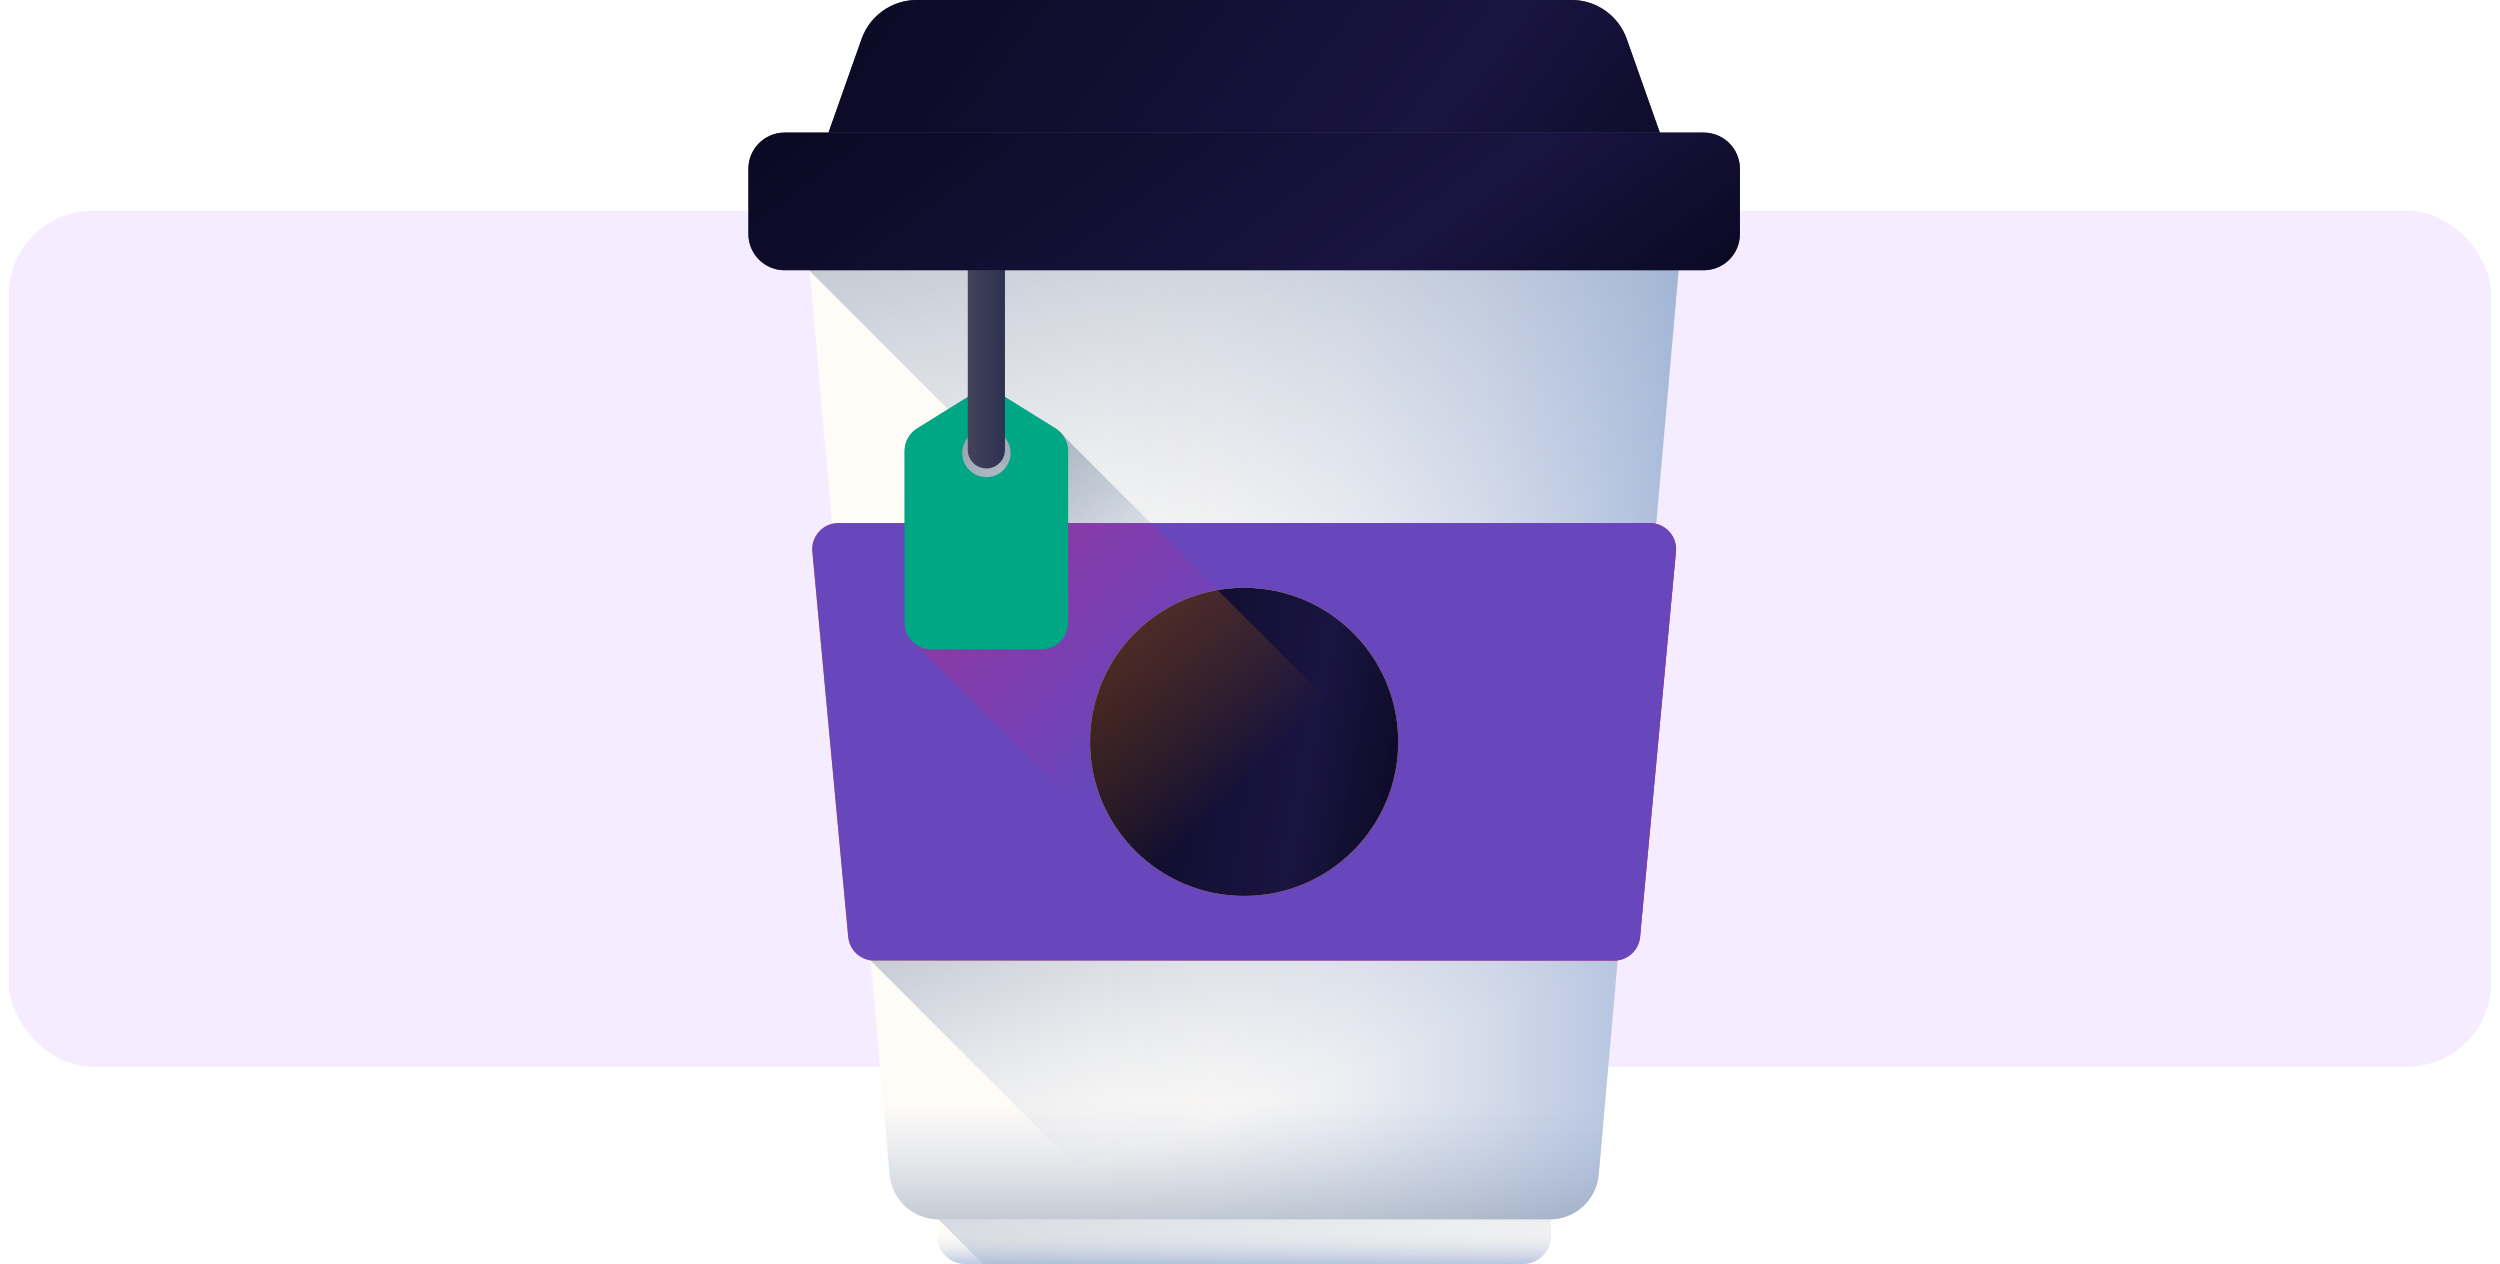
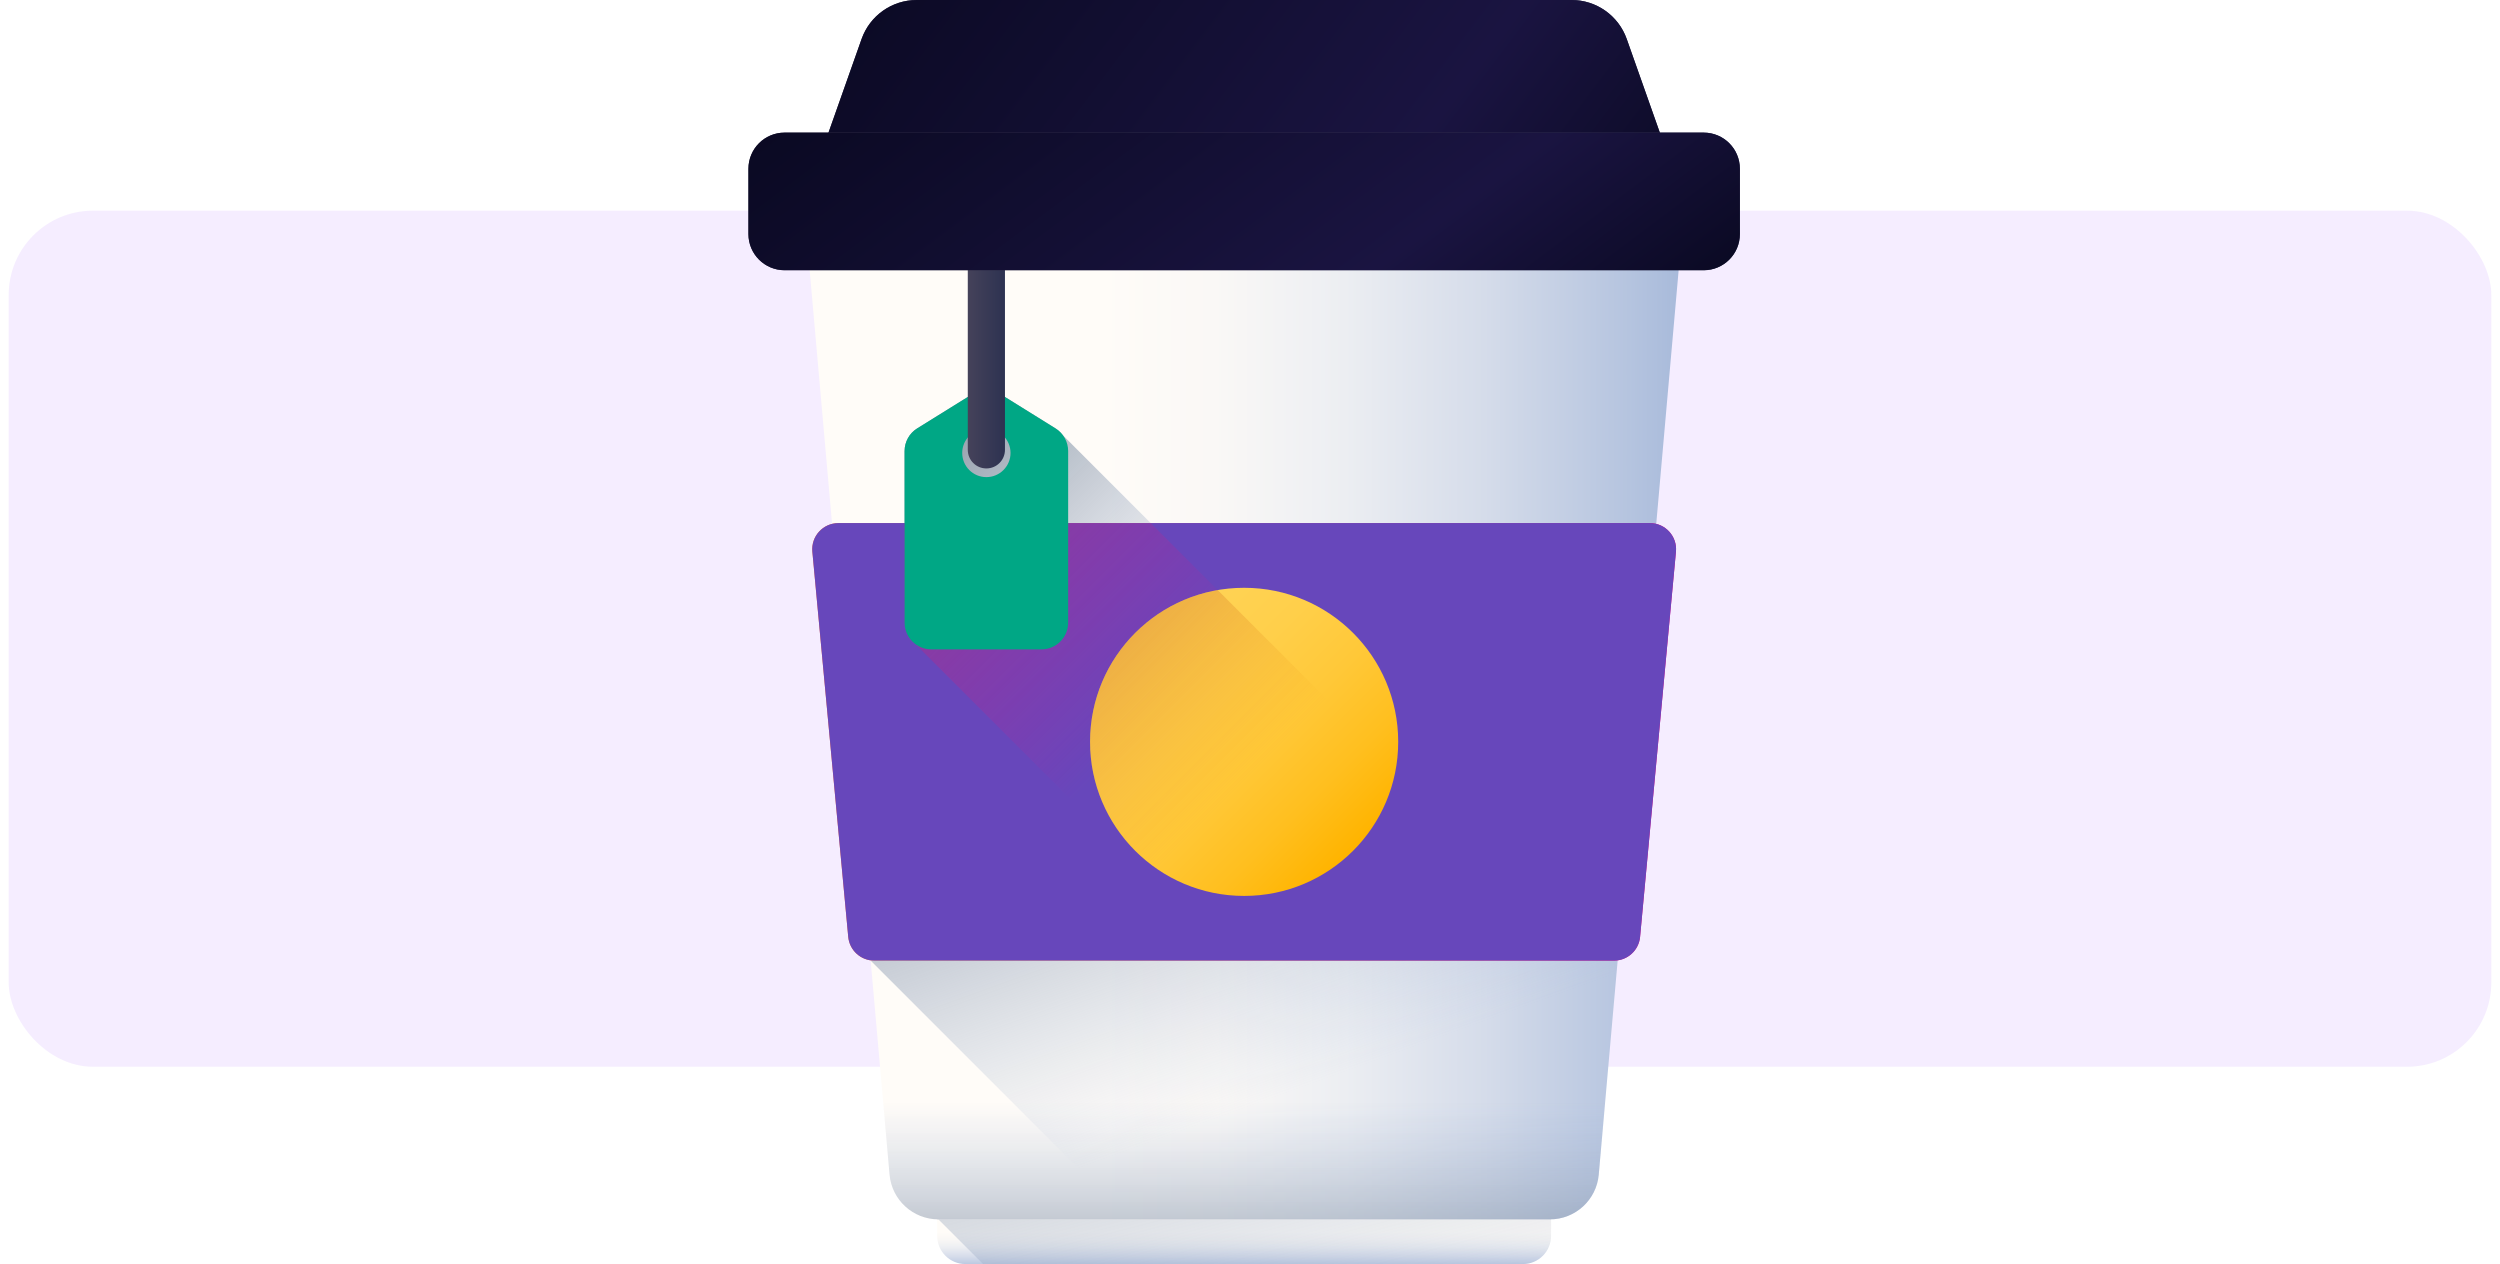
<svg xmlns="http://www.w3.org/2000/svg" width="178" height="90" viewBox="0 0 178 90" fill="none">
  <rect opacity="0.2" x="0.619" y="15" width="176.762" height="60.952" rx="6" fill="#CDA6FF" />
  <g clip-path="url(#clip0_205_275)">
    <path d="M108.429 90H68.736C67.627 90 66.727 89.101 66.727 87.99V83.134H110.438V87.99C110.439 89.101 109.539 90 108.429 90Z" fill="url(#paint0_linear_205_275)" />
    <path d="M66.727 83.134V86.827L66.814 86.818L69.996 90H108.429C109.538 90 110.438 89.101 110.438 87.99V83.134H66.727Z" fill="url(#paint1_linear_205_275)" />
    <path d="M110.351 86.818H66.816C65.006 86.818 63.496 85.435 63.337 83.632L57.182 13.964H119.986L113.831 83.632C113.671 85.435 112.161 86.818 110.351 86.818Z" fill="url(#paint2_linear_205_275)" />
    <path d="M120.363 15.62H56.805L61.345 2.776C61.933 1.112 63.506 0 65.27 0H111.897C113.662 0 115.235 1.112 115.823 2.776L120.363 15.62Z" fill="url(#paint3_linear_205_275)" />
    <path d="M120.363 15.62H56.805L61.345 2.776C61.933 1.112 63.506 0 65.27 0H111.897C113.662 0 115.235 1.112 115.823 2.776L120.363 15.62Z" fill="url(#paint4_linear_205_275)" />
-     <path d="M114.493 76.133L119.986 13.964H57.182L57.652 19.292L114.493 76.133Z" fill="url(#paint5_linear_205_275)" />
    <path d="M75.697 31.01C75.553 30.809 75.371 30.635 75.155 30.501L71.234 28.065C70.619 27.683 69.841 27.683 69.226 28.065L65.305 30.501C64.746 30.848 64.406 31.459 64.406 32.117V44.333C64.406 44.968 64.718 45.528 65.196 45.873L86.606 67.284C86.952 67.762 87.513 68.073 88.147 68.073H95.989C97.04 68.073 97.892 67.222 97.892 66.171V53.955C97.892 53.344 97.596 52.776 97.107 52.421L75.697 31.01Z" fill="url(#paint6_linear_205_275)" />
    <path d="M116.774 66.703L119.328 39.281C119.43 38.188 118.569 37.244 117.471 37.244H59.696C58.598 37.244 57.738 38.188 57.84 39.281L60.394 66.703C60.483 67.662 61.288 68.395 62.251 68.395H114.918C115.88 68.395 116.684 67.662 116.774 66.703Z" fill="url(#paint7_linear_205_275)" />
    <path d="M116.774 66.703L119.328 39.281C119.43 38.188 118.569 37.244 117.471 37.244H59.696C58.598 37.244 57.738 38.188 57.84 39.281L60.394 66.703C60.483 67.662 61.288 68.395 62.251 68.395H114.918C115.88 68.395 116.684 67.662 116.774 66.703Z" fill="#6747BB" />
    <path d="M64.406 44.332C64.406 44.968 64.718 45.528 65.196 45.873L86.606 67.284C86.952 67.761 87.513 68.073 88.147 68.073H95.989C97.04 68.073 97.892 67.222 97.892 66.171V53.955C97.892 53.344 97.596 52.776 97.107 52.42L81.931 37.244H64.406V44.332Z" fill="url(#paint8_linear_205_275)" />
    <path d="M99.552 52.82C99.552 58.879 94.641 63.79 88.583 63.79C82.524 63.79 77.613 58.879 77.613 52.82C77.613 46.761 82.524 41.851 88.583 41.851C94.641 41.851 99.552 46.761 99.552 52.82Z" fill="url(#paint9_linear_205_275)" />
-     <path d="M99.552 52.82C99.552 58.879 94.641 63.79 88.583 63.79C82.524 63.79 77.613 58.879 77.613 52.82C77.613 46.761 82.524 41.851 88.583 41.851C94.641 41.851 99.552 46.761 99.552 52.82Z" fill="url(#paint10_linear_205_275)" />
    <path d="M97.892 58.622V53.955C97.892 53.344 97.596 52.776 97.107 52.421L86.701 42.015C81.54 42.907 77.613 47.403 77.613 52.82C77.613 58.879 82.525 63.79 88.583 63.79C92.51 63.79 95.954 61.725 97.892 58.622Z" fill="url(#paint11_linear_205_275)" />
    <path d="M75.155 30.501L71.234 28.065C70.619 27.683 69.841 27.683 69.226 28.065L65.305 30.501C64.746 30.848 64.406 31.459 64.406 32.117V44.333C64.406 45.383 65.258 46.235 66.309 46.235H74.151C75.202 46.235 76.053 45.383 76.053 44.333V32.117C76.053 31.459 75.713 30.848 75.155 30.501ZM70.23 33.971C69.279 33.971 68.509 33.2 68.509 32.25C68.509 31.3 69.279 30.53 70.23 30.53C71.18 30.53 71.95 31.3 71.95 32.25C71.95 33.2 71.18 33.971 70.23 33.971Z" fill="#00A785" />
    <path d="M70.229 33.353C69.499 33.353 68.906 32.761 68.906 32.029V18.088C68.906 17.357 69.499 16.765 70.229 16.765C70.961 16.765 71.553 17.357 71.553 18.088V32.029C71.553 32.761 70.961 33.353 70.229 33.353Z" fill="url(#paint12_linear_205_275)" />
    <path d="M121.304 19.24H55.862C54.44 19.24 53.287 18.087 53.287 16.665V12.017C53.287 10.595 54.44 9.442 55.862 9.442H121.304C122.726 9.442 123.879 10.595 123.879 12.017V16.665C123.879 18.087 122.726 19.24 121.304 19.24Z" fill="url(#paint13_linear_205_275)" />
    <path d="M121.304 19.24H55.862C54.44 19.24 53.287 18.087 53.287 16.665V12.017C53.287 10.595 54.44 9.442 55.862 9.442H121.304C122.726 9.442 123.879 10.595 123.879 12.017V16.665C123.879 18.087 122.726 19.24 121.304 19.24Z" fill="url(#paint14_linear_205_275)" />
    <path d="M61.99 68.395L63.336 83.633C63.495 85.436 65.006 86.818 66.816 86.818H110.351C112.161 86.818 113.671 85.436 113.83 83.633L115.176 68.395H61.99Z" fill="url(#paint15_linear_205_275)" />
    <path d="M110.351 86.818C112.161 86.818 113.671 85.436 113.83 83.633L115.176 68.395H61.99L80.413 86.818H110.351Z" fill="url(#paint16_linear_205_275)" />
  </g>
  <defs>
    <linearGradient id="paint0_linear_205_275" x1="88.583" y1="87.706" x2="88.583" y2="90.496" gradientUnits="userSpaceOnUse">
      <stop stop-color="#FFFCF8" />
      <stop offset="0.188" stop-color="#FAF8F6" />
      <stop offset="0.404" stop-color="#ECEEF2" />
      <stop offset="0.635" stop-color="#D5DCEA" />
      <stop offset="0.875" stop-color="#B5C4DF" />
      <stop offset="1" stop-color="#A1B5D8" />
    </linearGradient>
    <linearGradient id="paint1_linear_205_275" x1="92.609" y1="100.467" x2="78.792" y2="47.334" gradientUnits="userSpaceOnUse">
      <stop stop-color="#A1B5D8" stop-opacity="0" />
      <stop offset="0.034" stop-color="#9FB3D5" stop-opacity="0.035" />
      <stop offset="0.452" stop-color="#8898AF" stop-opacity="0.451" />
      <stop offset="0.788" stop-color="#798898" stop-opacity="0.788" />
      <stop offset="1" stop-color="#748290" />
    </linearGradient>
    <linearGradient id="paint2_linear_205_275" x1="78.349" y1="50.391" x2="121.403" y2="50.391" gradientUnits="userSpaceOnUse">
      <stop stop-color="#FFFCF8" />
      <stop offset="0.188" stop-color="#FAF8F6" />
      <stop offset="0.404" stop-color="#ECEEF2" />
      <stop offset="0.635" stop-color="#D5DCEA" />
      <stop offset="0.875" stop-color="#B5C4DF" />
      <stop offset="1" stop-color="#A1B5D8" />
    </linearGradient>
    <linearGradient id="paint3_linear_205_275" x1="84.535" y1="1.599" x2="87.969" y2="13.49" gradientUnits="userSpaceOnUse">
      <stop stop-color="#45425A" />
      <stop offset="1" stop-color="#2D3251" />
    </linearGradient>
    <linearGradient id="paint4_linear_205_275" x1="56.805" y1="0" x2="104.823" y2="36.221" gradientUnits="userSpaceOnUse">
      <stop stop-color="#0A0922" />
      <stop offset="0.688" stop-color="#1A1441" />
      <stop offset="1" stop-color="#0A0922" />
    </linearGradient>
    <linearGradient id="paint5_linear_205_275" x1="94.388" y1="41.467" x2="80.739" y2="-19.411" gradientUnits="userSpaceOnUse">
      <stop stop-color="#A1B5D8" stop-opacity="0" />
      <stop offset="0.034" stop-color="#9FB3D5" stop-opacity="0.035" />
      <stop offset="0.452" stop-color="#8898AF" stop-opacity="0.451" />
      <stop offset="0.788" stop-color="#798898" stop-opacity="0.788" />
      <stop offset="1" stop-color="#748290" />
    </linearGradient>
    <linearGradient id="paint6_linear_205_275" x1="81.118" y1="49.112" x2="61.127" y2="29.121" gradientUnits="userSpaceOnUse">
      <stop stop-color="#A1B5D8" stop-opacity="0" />
      <stop offset="0.034" stop-color="#9FB3D5" stop-opacity="0.035" />
      <stop offset="0.452" stop-color="#8898AF" stop-opacity="0.451" />
      <stop offset="0.788" stop-color="#798898" stop-opacity="0.788" />
      <stop offset="1" stop-color="#748290" />
    </linearGradient>
    <linearGradient id="paint7_linear_205_275" x1="67.918" y1="52.82" x2="119.762" y2="52.82" gradientUnits="userSpaceOnUse">
      <stop stop-color="#FF6E3A" />
      <stop offset="0.16" stop-color="#FF6440" />
      <stop offset="0.427" stop-color="#FF4B52" />
      <stop offset="0.766" stop-color="#FF216E" />
      <stop offset="1" stop-color="#FF0084" />
    </linearGradient>
    <linearGradient id="paint8_linear_205_275" x1="82.646" y1="50.642" x2="46.038" y2="14.034" gradientUnits="userSpaceOnUse">
      <stop stop-color="#FF0084" stop-opacity="0" />
      <stop offset="0.074" stop-color="#F4087E" stop-opacity="0.075" />
      <stop offset="0.335" stop-color="#D2216B" stop-opacity="0.333" />
      <stop offset="0.583" stop-color="#BA335E" stop-opacity="0.584" />
      <stop offset="0.811" stop-color="#AB3D56" stop-opacity="0.812" />
      <stop offset="1" stop-color="#A64153" />
    </linearGradient>
    <linearGradient id="paint9_linear_205_275" x1="77.697" y1="41.934" x2="96.227" y2="60.464" gradientUnits="userSpaceOnUse">
      <stop stop-color="#FFD459" />
      <stop offset="0.23" stop-color="#FFD355" />
      <stop offset="0.436" stop-color="#FFCF4A" />
      <stop offset="0.634" stop-color="#FFC838" />
      <stop offset="0.825" stop-color="#FFBF1F" />
      <stop offset="1" stop-color="#FFB400" />
    </linearGradient>
    <linearGradient id="paint10_linear_205_275" x1="77.613" y1="41.851" x2="102.755" y2="46.511" gradientUnits="userSpaceOnUse">
      <stop stop-color="#0A0922" />
      <stop offset="0.688" stop-color="#1A1441" />
      <stop offset="1" stop-color="#0A0922" />
    </linearGradient>
    <linearGradient id="paint11_linear_205_275" x1="88.357" y1="55.873" x2="60.905" y2="28.421" gradientUnits="userSpaceOnUse">
      <stop stop-color="#E58200" stop-opacity="0" />
      <stop offset="0.04" stop-color="#E27F04" stop-opacity="0.039" />
      <stop offset="0.467" stop-color="#C15D2F" stop-opacity="0.467" />
      <stop offset="0.802" stop-color="#AD4949" stop-opacity="0.8" />
      <stop offset="1" stop-color="#A64153" />
    </linearGradient>
    <linearGradient id="paint12_linear_205_275" x1="68.906" y1="25.059" x2="71.553" y2="25.059" gradientUnits="userSpaceOnUse">
      <stop stop-color="#45425A" />
      <stop offset="1" stop-color="#2D3251" />
    </linearGradient>
    <linearGradient id="paint13_linear_205_275" x1="87.642" y1="11.082" x2="92.54" y2="28.04" gradientUnits="userSpaceOnUse">
      <stop stop-color="#45425A" />
      <stop offset="1" stop-color="#2D3251" />
    </linearGradient>
    <linearGradient id="paint14_linear_205_275" x1="53.287" y1="9.442" x2="83.345" y2="49.589" gradientUnits="userSpaceOnUse">
      <stop stop-color="#0A0922" />
      <stop offset="0.688" stop-color="#1A1441" />
      <stop offset="1" stop-color="#0A0922" />
    </linearGradient>
    <linearGradient id="paint15_linear_205_275" x1="88.583" y1="78.471" x2="88.583" y2="95.544" gradientUnits="userSpaceOnUse">
      <stop stop-color="#A1B5D8" stop-opacity="0" />
      <stop offset="0.034" stop-color="#9FB3D5" stop-opacity="0.035" />
      <stop offset="0.452" stop-color="#8898AF" stop-opacity="0.451" />
      <stop offset="0.788" stop-color="#798898" stop-opacity="0.788" />
      <stop offset="1" stop-color="#748290" />
    </linearGradient>
    <linearGradient id="paint16_linear_205_275" x1="91.969" y1="77.737" x2="78.322" y2="40.09" gradientUnits="userSpaceOnUse">
      <stop stop-color="#A1B5D8" stop-opacity="0" />
      <stop offset="0.034" stop-color="#9FB3D5" stop-opacity="0.035" />
      <stop offset="0.452" stop-color="#8898AF" stop-opacity="0.451" />
      <stop offset="0.788" stop-color="#798898" stop-opacity="0.788" />
      <stop offset="1" stop-color="#748290" />
    </linearGradient>
    <clipPath id="clip0_205_275">
      <rect width="90" height="90" fill="white" transform="translate(43.619)" />
    </clipPath>
  </defs>
</svg>